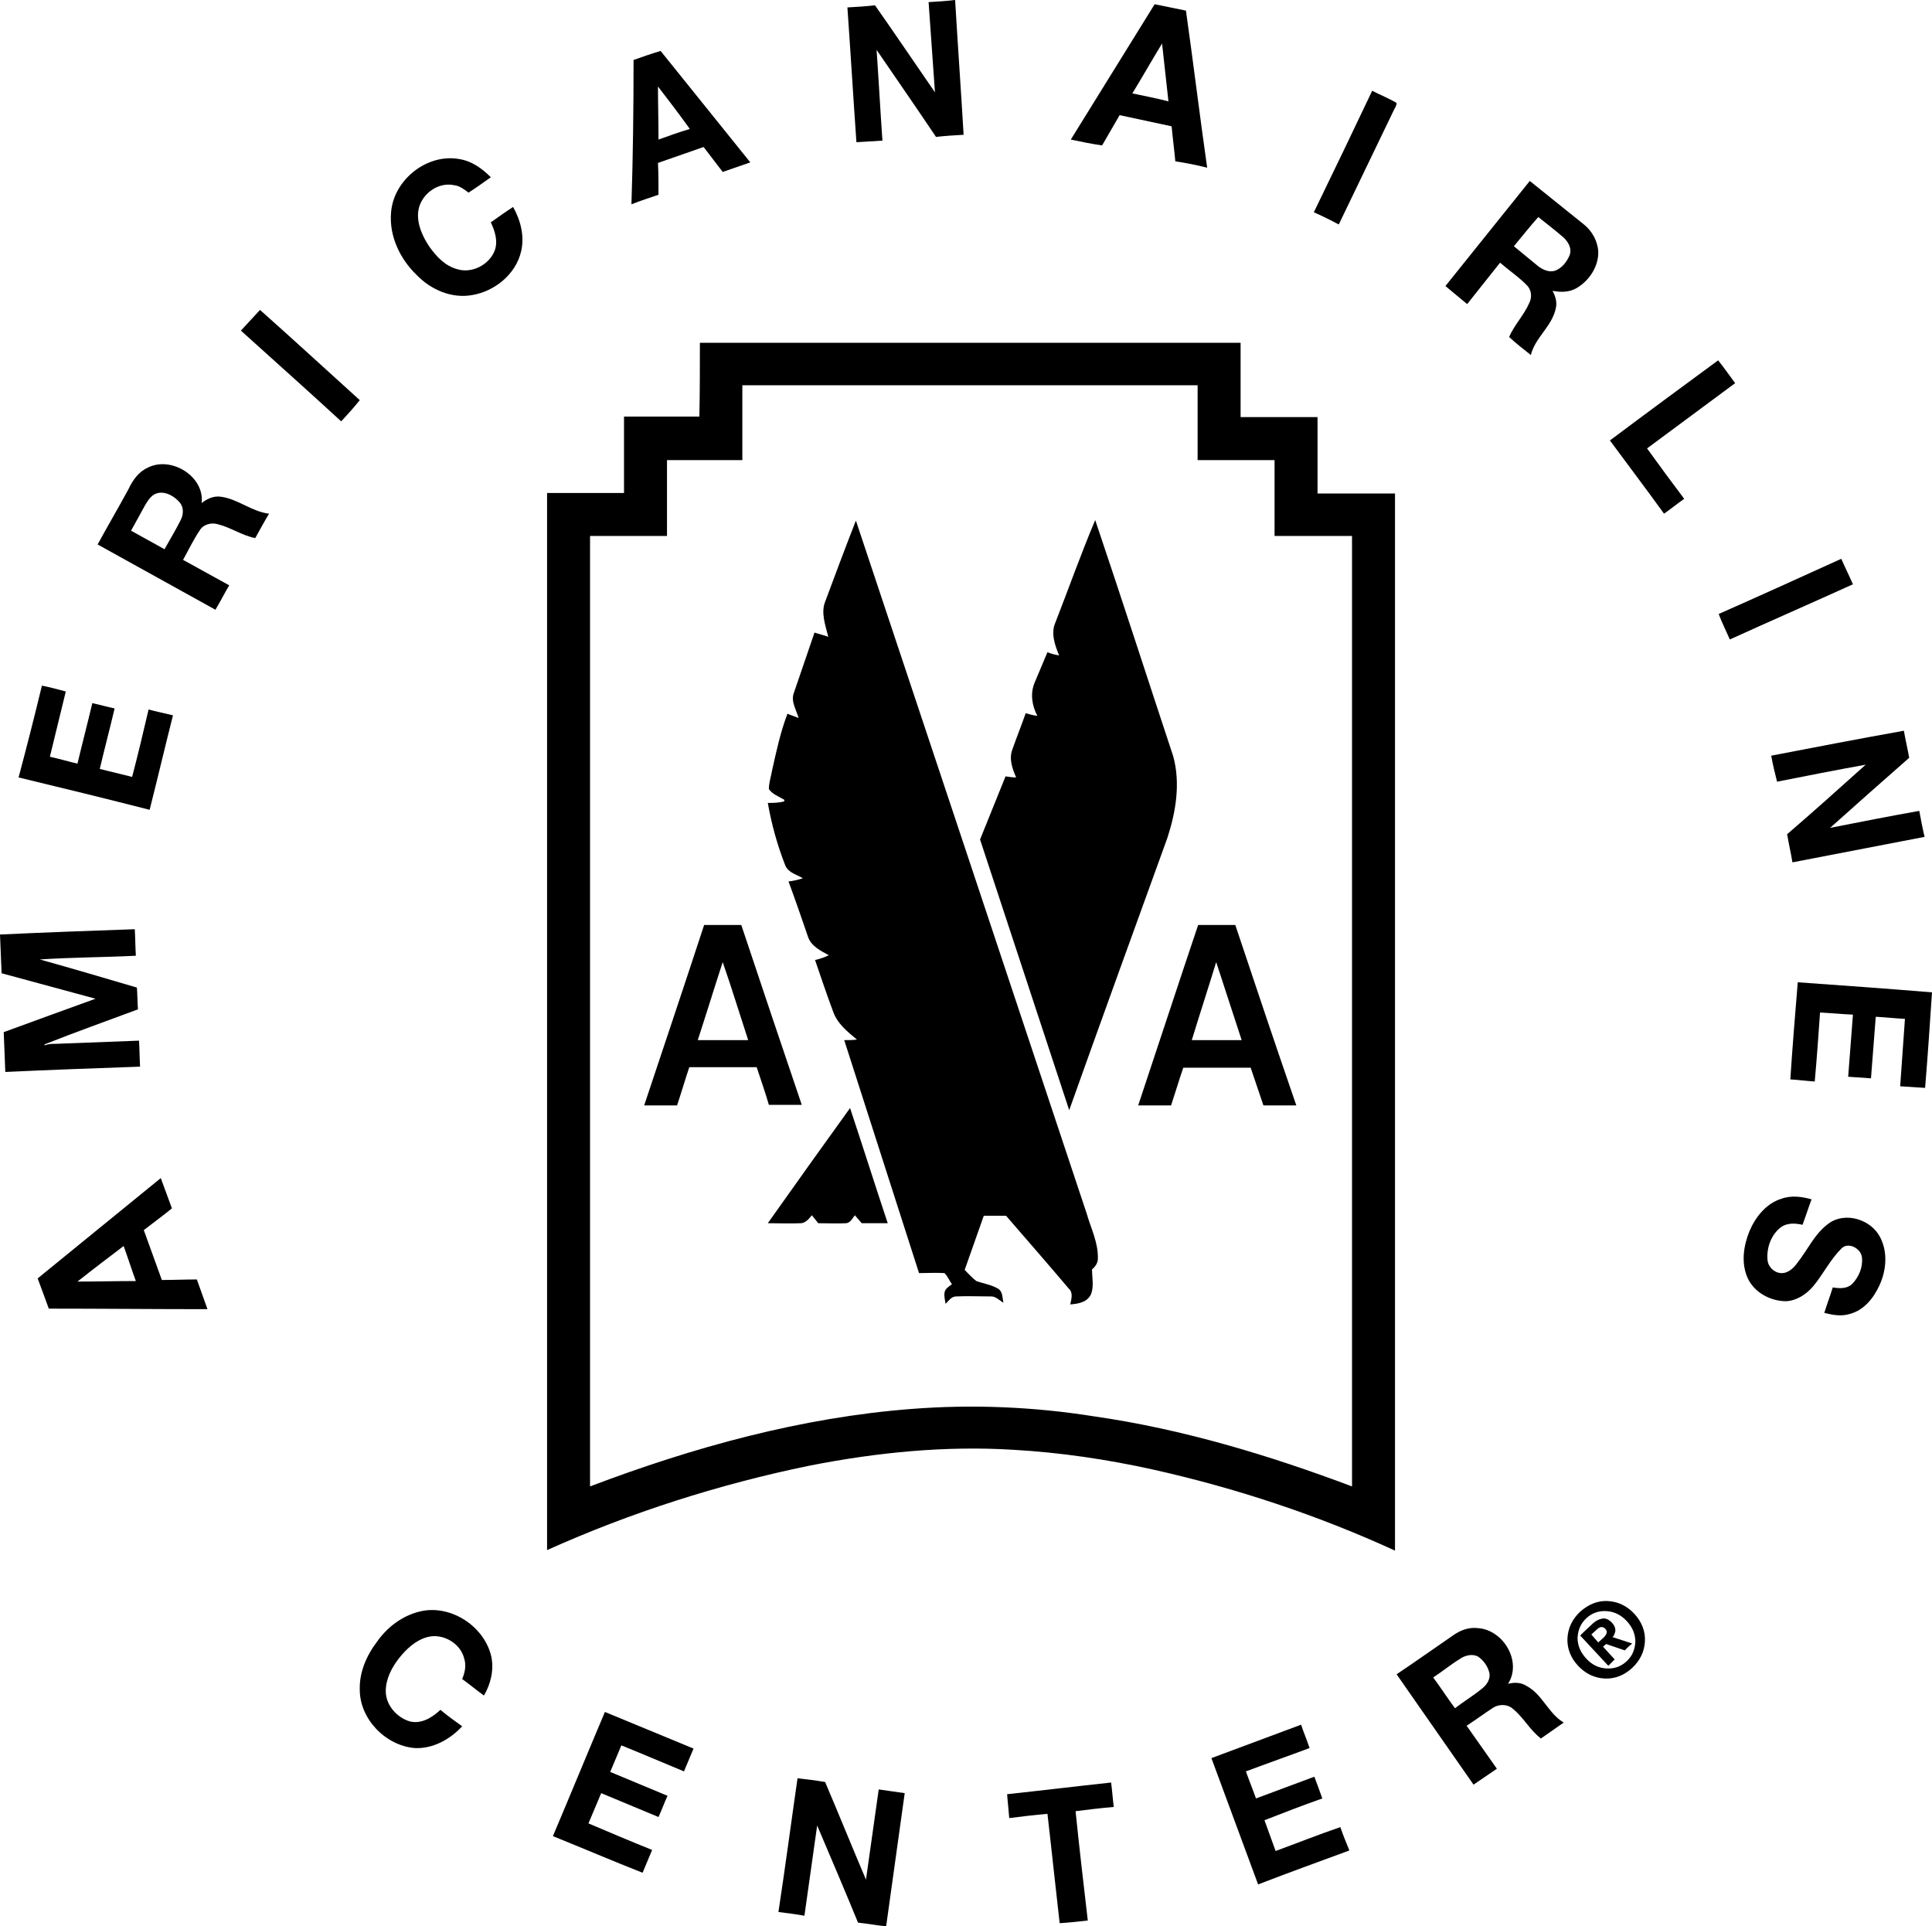
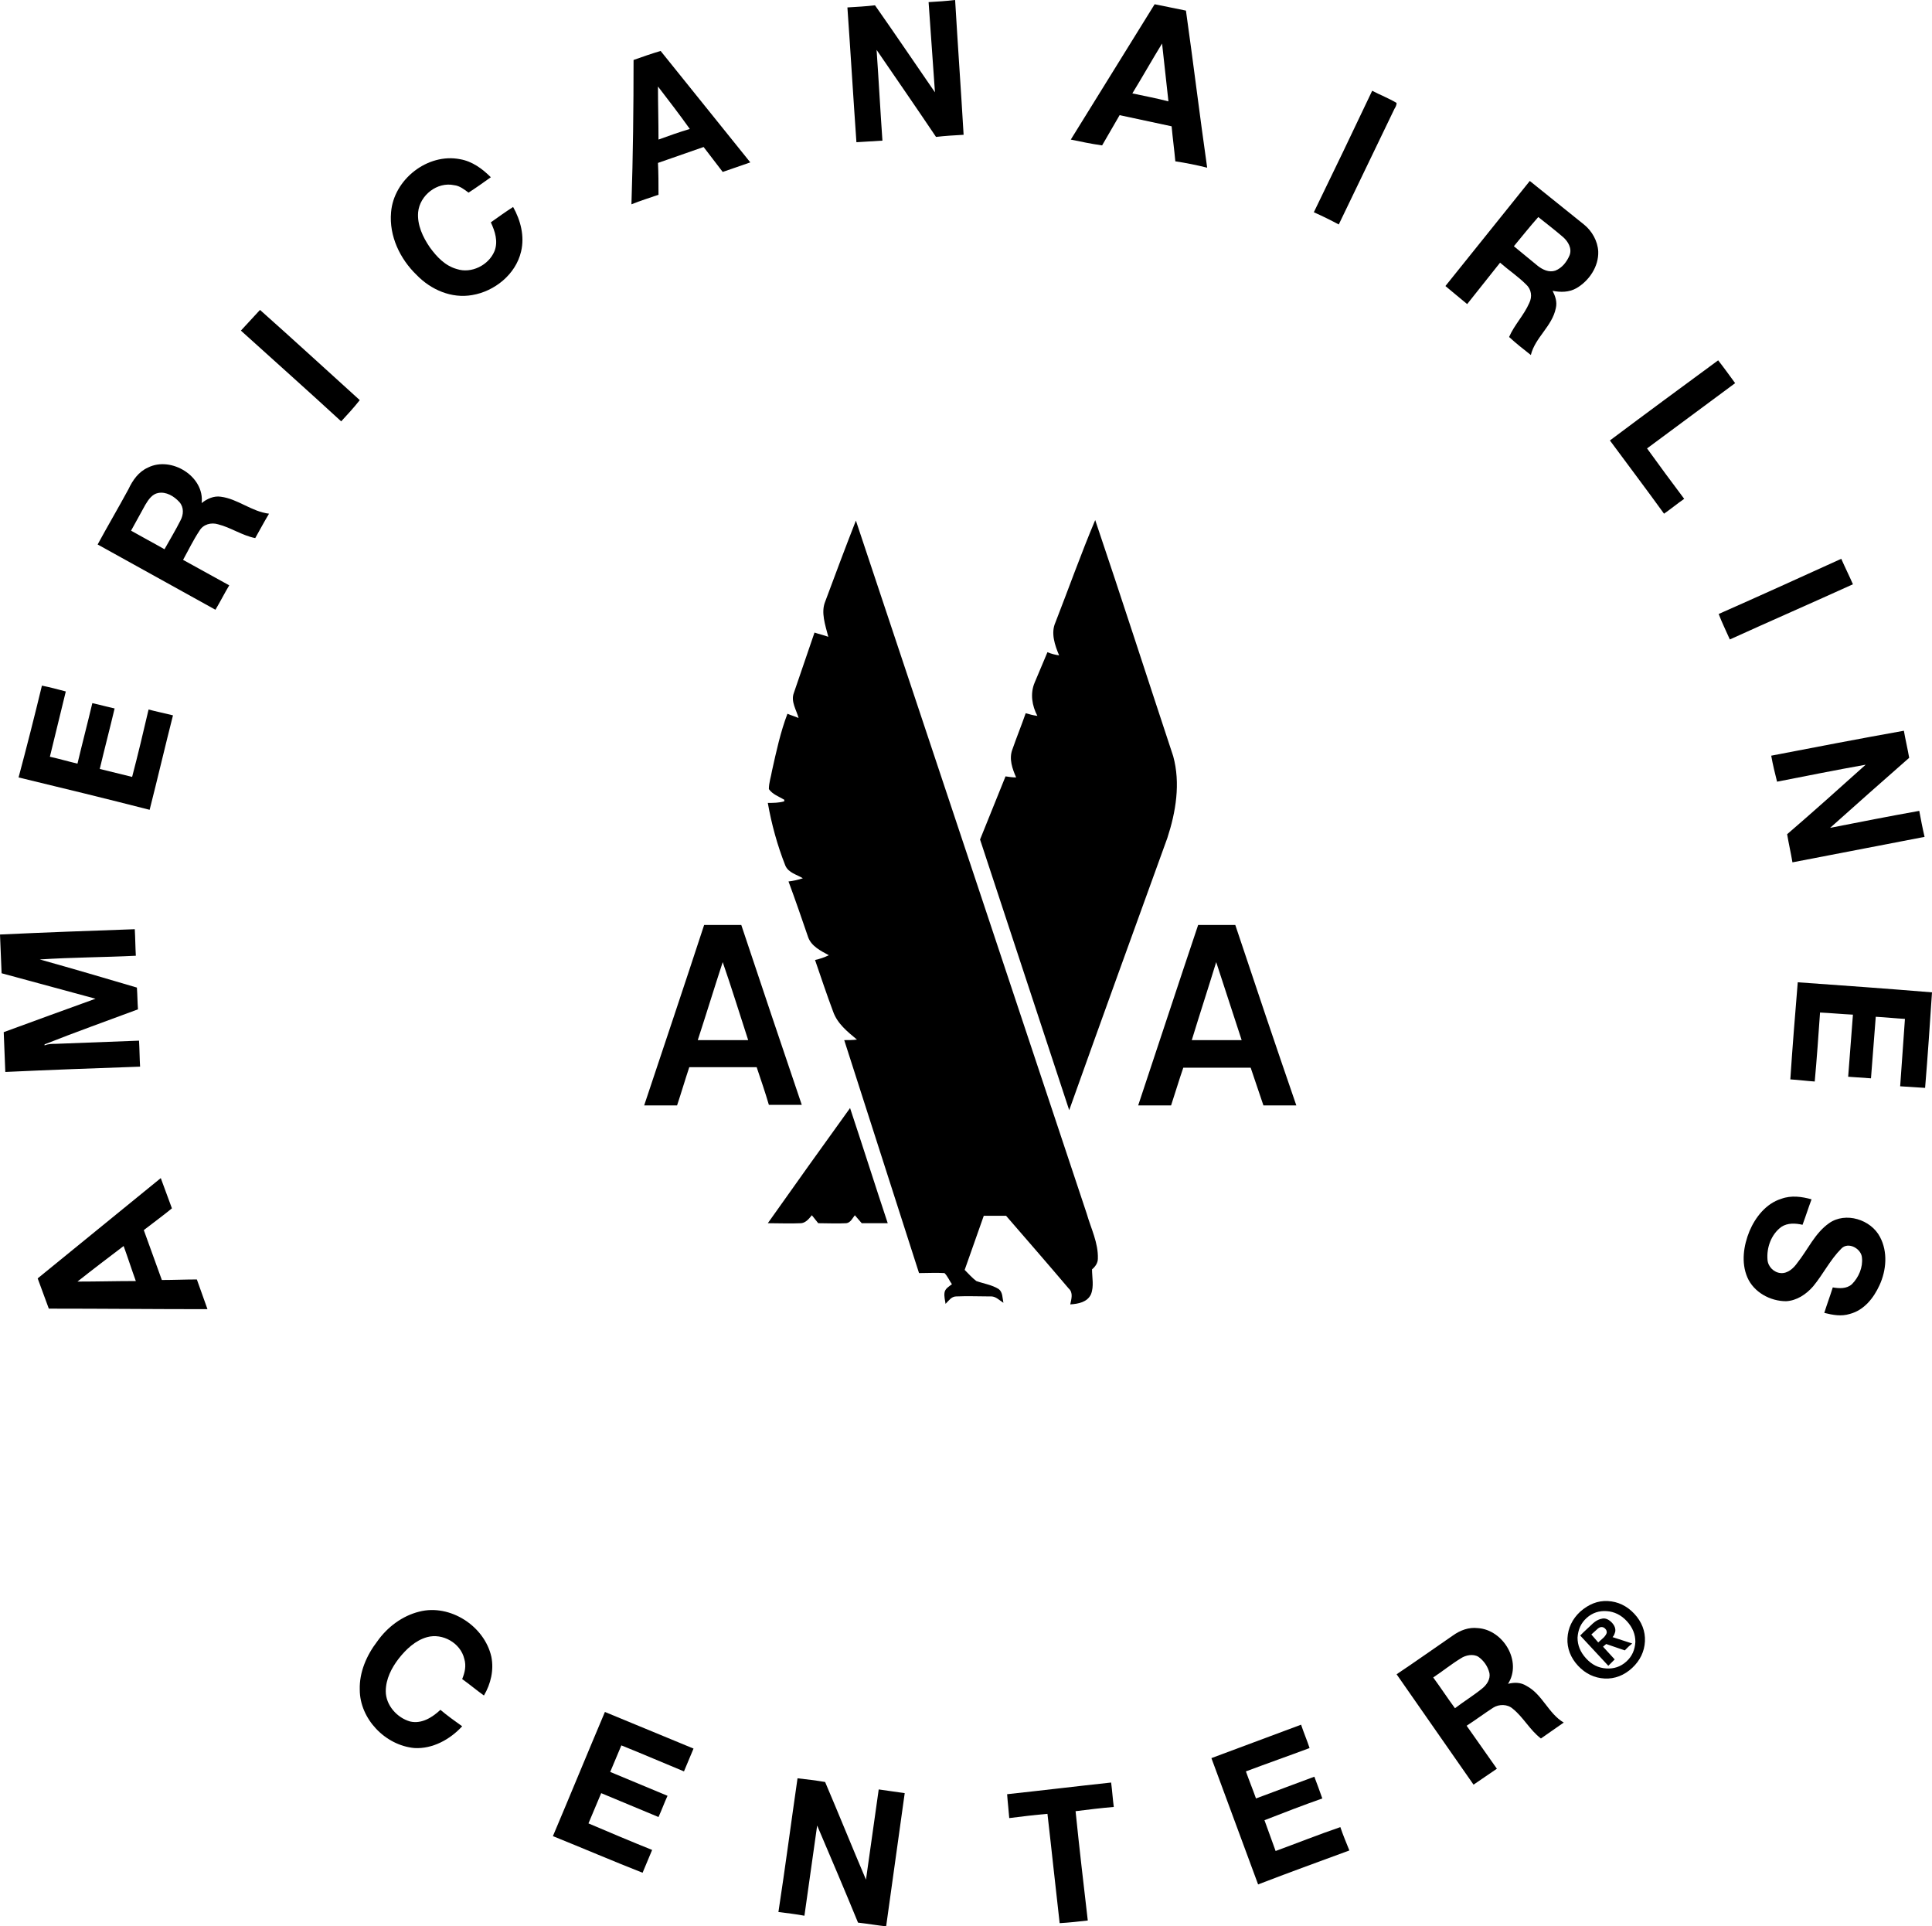
<svg xmlns="http://www.w3.org/2000/svg" version="1.1" id="Layer_1" x="0px" y="0px" viewBox="0 0 364.1 363" style="enable-background:new 0 0 364.1 363;" xml:space="preserve">
  <g>
    <path d="M175,0.4c1.7-0.1,3.3-0.2,5-0.4c0.5,8.5,1.1,16.9,1.6,25.4c-1.8,0.1-3.5,0.2-5.2,0.4c-3.7-5.5-7.5-11-11.2-16.4   c0.4,5.7,0.7,11.4,1.1,17.1c-1.6,0.1-3.3,0.2-4.9,0.3c-0.6-8.5-1.1-16.9-1.7-25.4c1.7-0.1,3.5-0.2,5.2-0.4   c3.8,5.4,7.5,10.9,11.3,16.4C175.8,11.7,175.4,6,175,0.4z" />
    <g>
      <path d="M119.4,11.3c1.7-0.6,3.4-1.2,5.1-1.7c5.6,7,11.3,14,16.9,21c-1.7,0.6-3.5,1.2-5.2,1.8c-1.2-1.6-2.4-3.1-3.6-4.7    c-2.9,1-5.7,2-8.6,3c0.1,2,0.1,4,0.1,6c-1.7,0.6-3.4,1.1-5.1,1.8C119.3,29.3,119.4,20.3,119.4,11.3z M124,16.3    c0,3.3,0.1,6.6,0.1,10c1.9-0.7,3.9-1.4,5.9-2C128,21.5,126,18.9,124,16.3z" />
    </g>
    <path d="M73.7,40c0.5-6.2,6.9-11.2,13-10c2.3,0.4,4.2,1.8,5.8,3.4c-1.4,1-2.8,2-4.2,2.9c-0.8-0.6-1.7-1.3-2.7-1.4   c-3.2-0.7-6.5,1.9-6.8,5.1c-0.2,2.4,0.9,4.7,2.2,6.6c1.3,1.8,2.9,3.5,5.1,4.1c2.7,0.9,6-0.7,7.1-3.4c0.7-1.8,0.1-3.7-0.7-5.4   c1.4-1,2.8-2,4.2-2.9c1.4,2.5,2.2,5.5,1.5,8.4c-1,4.3-5,7.5-9.2,8.2c-3.9,0.7-7.8-1-10.5-3.8C75.4,48.8,73.3,44.5,73.7,40z" />
    <path d="M45.4,62.3c1.2-1.3,2.4-2.6,3.6-3.9c6.3,5.6,12.5,11.3,18.8,17c-1.1,1.4-2.3,2.7-3.5,4C58,73.6,51.7,68,45.4,62.3z" />
    <g>
      <path d="M27.9,88.1c4.4-2.2,10.7,1.7,10.1,6.7c1-0.8,2.3-1.4,3.6-1.2c3.2,0.4,5.8,2.8,9.1,3.2c-0.9,1.5-1.7,3-2.6,4.6    c-2.5-0.5-4.6-2-7-2.6c-1.3-0.4-2.8,0-3.5,1.2c-1.2,1.8-2.1,3.7-3.1,5.5c2.9,1.6,5.8,3.2,8.7,4.8c-0.9,1.5-1.7,3.1-2.6,4.6    c-7.4-4.1-14.8-8.2-22.2-12.3c1.9-3.5,3.9-6.9,5.8-10.4C25,90.5,26.1,88.9,27.9,88.1z M29.8,92.9c-1.1,0.2-1.8,1.2-2.4,2.2    c-0.9,1.6-1.8,3.3-2.7,4.9c2.1,1.2,4.2,2.3,6.3,3.5c1-1.8,2.1-3.6,3-5.4c0.6-1.1,0.7-2.5-0.2-3.5C32.8,93.5,31.3,92.6,29.8,92.9z" />
    </g>
    <path d="M7.9,129.2c1.5,0.3,3,0.7,4.5,1.1c-1,4.1-2,8.2-3,12.3c1.8,0.4,3.5,0.9,5.2,1.3c0.9-3.8,1.9-7.6,2.8-11.4   c1.4,0.3,2.8,0.7,4.2,1c-0.9,3.8-1.9,7.6-2.8,11.4c2,0.5,4.1,1,6.1,1.5c1.1-4.2,2.1-8.4,3.1-12.7c1.5,0.4,3,0.7,4.6,1.1   c-1.5,5.9-2.9,11.9-4.4,17.8c-8.2-2.1-16.4-4.1-24.7-6.1C5,140.9,6.5,135,7.9,129.2z" />
    <path d="M0,176.1c8.5-0.4,16.9-0.7,25.4-1c0.1,1.7,0.1,3.3,0.2,5c-6,0.3-12.1,0.3-18.1,0.7c6.1,1.7,12.2,3.5,18.3,5.3   c0.1,1.4,0.1,2.7,0.2,4.1c-5.9,2.2-11.8,4.3-17.6,6.6c0,0.1,0,0.2,0,0.2c0.7-0.3,1.4-0.3,2.1-0.3c5.2-0.2,10.5-0.4,15.7-0.6   c0.1,1.6,0.1,3.3,0.2,4.9c-8.5,0.3-16.9,0.6-25.4,1c-0.1-2.5-0.2-5-0.3-7.5c5.7-2.1,11.5-4.2,17.3-6.3c-5.9-1.6-11.8-3.2-17.7-4.8   C0.2,181,0.1,178.6,0,176.1z" />
    <g>
      <path d="M7.1,240.9c7.7-6.3,15.5-12.6,23.2-18.9c0.7,1.9,1.4,3.8,2.1,5.7c-1.7,1.4-3.5,2.7-5.3,4.1c1.1,3.1,2.3,6.3,3.4,9.4    c2.2,0,4.4-0.1,6.6-0.1c0.7,1.9,1.3,3.7,2,5.6c-10,0-19.9-0.1-29.9-0.1C8.5,244.7,7.8,242.8,7.1,240.9z M14.6,241.5    c3.7,0,7.3-0.1,11-0.1c-0.8-2.2-1.5-4.4-2.3-6.6C20.4,237,17.5,239.2,14.6,241.5z" />
    </g>
    <g>
      <path d="M201.8,26.3c5.3-8.5,10.5-17,15.8-25.5c2,0.4,3.9,0.8,5.9,1.2c1.4,9.9,2.6,19.8,4,29.6c-2-0.5-4-0.9-6-1.2    c-0.2-2.2-0.5-4.4-0.7-6.6c-3.3-0.7-6.5-1.4-9.8-2.1c-1.1,1.9-2.2,3.8-3.3,5.7C205.6,27.1,203.7,26.7,201.8,26.3z M213.4,17.6    c2.3,0.5,4.5,0.9,6.8,1.5c-0.4-3.6-0.8-7.3-1.2-10.9C217.1,11.3,215.3,14.5,213.4,17.6z" />
    </g>
    <path d="M247.6,40c3.7-7.6,7.4-15.3,11-22.9c1.5,0.8,3.1,1.4,4.6,2.3c0,0.4-0.2,0.8-0.4,1.1c-3.5,7.3-7,14.5-10.5,21.8   C250.8,41.5,249.2,40.7,247.6,40z" />
    <g>
      <path d="M272.4,53.9c5.3-6.6,10.6-13.2,15.9-19.8c3.4,2.7,6.8,5.5,10.2,8.2c1.5,1.2,2.6,3.1,2.7,5.1c0.1,2.8-1.7,5.5-4.1,6.9    c-1.4,0.8-3,0.8-4.5,0.5c0.5,1,0.9,2.1,0.6,3.3c-0.7,3.4-3.9,5.5-4.7,8.8c-1.4-1.1-2.8-2.2-4.1-3.4c1-2.3,2.8-4.1,3.8-6.4    c0.6-1.2,0.4-2.6-0.6-3.5c-1.5-1.5-3.3-2.7-4.9-4.1c-2.1,2.6-4.1,5.2-6.2,7.8C275.2,56.2,273.8,55.1,272.4,53.9z M285.3,46.4    c1.5,1.2,3,2.5,4.5,3.7c0.9,0.7,2.1,1.3,3.3,0.9c1.3-0.5,2.2-1.7,2.7-2.9c0.5-1.3-0.3-2.6-1.2-3.4c-1.5-1.3-3.2-2.6-4.7-3.8    C288.3,42.7,286.8,44.6,285.3,46.4z" />
    </g>
    <path d="M303.4,83c6.8-5.1,13.6-10.1,20.4-15.1c1.1,1.4,2.1,2.8,3.2,4.3c-5.5,4.1-11.1,8.2-16.6,12.3c2.3,3.2,4.6,6.3,7,9.5   c-1.3,0.9-2.5,1.9-3.8,2.8C310.2,92.1,306.8,87.6,303.4,83z" />
    <path d="M323.9,115.7c7.7-3.4,15.4-6.9,23.1-10.4c0.7,1.6,1.5,3.2,2.2,4.8c-7.7,3.5-15.5,6.9-23.2,10.4   C325.3,118.9,324.5,117.3,323.9,115.7z" />
    <path d="M333.8,142.4c8.3-1.6,16.6-3.2,25-4.7c0.3,1.7,0.7,3.4,1,5.1c-5,4.4-10,8.8-14.9,13.2c5.6-1.1,11.2-2.2,16.8-3.2   c0.3,1.6,0.6,3.2,1,4.9c-8.3,1.6-16.6,3.2-24.9,4.8c-0.3-1.8-0.7-3.5-1-5.3c5-4.3,9.9-8.7,14.8-13.1c-5.6,1-11.1,2.1-16.7,3.2   C334.5,145.7,334.1,144.1,333.8,142.4z" />
    <path d="M337.4,203.4c0.4-6.1,0.9-12.2,1.4-18.3c8.4,0.6,16.9,1.2,25.3,1.9c-0.4,6-0.8,12-1.3,18c-1.6-0.1-3.1-0.2-4.7-0.3   c0.3-4.2,0.6-8.5,0.9-12.7c-1.8-0.1-3.6-0.3-5.5-0.4c-0.3,3.9-0.6,7.7-0.9,11.6c-1.4-0.1-2.9-0.2-4.3-0.3c0.3-3.9,0.6-7.8,0.9-11.7   c-2.1-0.1-4.1-0.3-6.2-0.4c-0.3,4.3-0.6,8.6-1,13C340.5,203.7,339,203.5,337.4,203.4z" />
    <path d="M335.7,225.9c1.9-0.7,3.9-0.4,5.7,0.1c-0.6,1.6-1.1,3.2-1.7,4.8c-1.3-0.3-2.8-0.4-4,0.4c-1.9,1.4-2.8,3.9-2.6,6.2   c0.1,1.3,1.2,2.4,2.5,2.5c1.3,0.1,2.4-0.9,3.1-1.9c2-2.5,3.3-5.6,6-7.5c3.1-2.2,7.9-0.7,9.6,2.6c1.5,2.8,1.2,6.3-0.1,9.1   c-1.1,2.4-2.9,4.7-5.6,5.4c-1.6,0.5-3.2,0.2-4.8-0.2c0.5-1.6,1.1-3.2,1.6-4.8c1.2,0.2,2.6,0.3,3.6-0.6c1.3-1.3,2.1-3.2,1.9-5   c-0.1-1.7-2.6-3.1-3.9-1.7c-2.1,2.1-3.4,4.8-5.3,7.1c-1.3,1.5-3.1,2.7-5.1,2.8c-3,0-6.1-1.7-7.3-4.5c-1.2-2.8-0.7-6,0.4-8.7   C330.8,229.4,332.8,226.8,335.7,225.9z" />
    <g>
-       <path d="M131.9,64.6c34,0,68,0,101.9,0c0,4.7,0,9.4,0,14c4.8,0,9.6,0,14.5,0c0,4.8,0,9.6,0,14.4c4.9,0,9.7,0,14.6,0    c0,66.4,0,132.8,0,199.2c-14.6-6.7-30-11.8-45.7-15.3c-8.6-1.9-17.4-3.2-26.2-3.7c-12.9-0.8-25.8,0.5-38.5,3    c-17,3.5-33.6,8.8-49.4,15.9c0-66.4,0-132.8,0-199.2c4.8,0,9.7,0,14.5,0c0-4.8,0-9.6,0-14.4c4.7,0,9.5,0,14.2,0    C131.9,74,131.9,69.3,131.9,64.6z M139.9,72.6c0,4.7,0,9.4,0,14.1c-4.7,0-9.4,0-14.2,0c0,4.8,0,9.6,0,14.3c-4.8,0-9.7,0-14.5,0    c0,59.7,0,119.4,0,179.1c19.5-7.4,39.8-13,60.6-14.6c11.5-0.9,23.1-0.4,34.4,1.4c16.7,2.4,32.9,7.3,48.6,13.2    c0-59.7,0-119.4,0-179.1c-4.9,0-9.7,0-14.6,0c0-4.8,0-9.6,0-14.3c-4.8,0-9.7,0-14.5,0c0-4.7,0-9.4,0-14.1    C197.2,72.6,168.5,72.6,139.9,72.6z" />
-     </g>
+       </g>
    <path d="M79,303.7c5.8-1.5,12.3,2.7,13.6,8.5c0.5,2.5-0.1,5.1-1.4,7.3c-1.4-1-2.7-2.1-4.1-3.1c0.5-1.2,0.8-2.5,0.4-3.8   c-0.7-3-4.1-4.9-7-4.1c-2.2,0.6-4,2.3-5.4,4.1c-1.3,1.7-2.4,3.8-2.4,6.1c0,2.6,2.1,5,4.6,5.7c2.2,0.5,4.2-0.8,5.7-2.2   c1.3,1.1,2.7,2.1,4.1,3.1c-2.3,2.5-5.6,4.3-9,4.1c-5.5-0.5-10.3-5.5-10.3-11c-0.1-3.3,1.3-6.5,3.3-9.1   C73,306.6,75.8,304.5,79,303.7z" />
    <g>
      <path d="M273.8,308.2c1.4-1,3-1.6,4.7-1.4c4.8,0.3,8.4,6.3,5.7,10.5c1.2-0.3,2.4-0.3,3.5,0.4c3,1.6,4.1,5.2,7,6.9    c-1.4,1-2.9,2-4.3,3c-2.1-1.6-3.3-4-5.3-5.6c-1-0.9-2.6-0.9-3.7-0.2c-1.7,1.1-3.3,2.3-5,3.4c1.9,2.7,3.8,5.4,5.7,8.1    c-1.5,1-2.9,2-4.4,3c-4.8-6.9-9.7-13.9-14.5-20.8C266.8,313.1,270.3,310.6,273.8,308.2z M275.3,312.5c-1.8,1.1-3.4,2.4-5.2,3.6    c1.4,1.9,2.7,3.9,4.1,5.8c1.7-1.3,3.5-2.4,5.1-3.7c0.9-0.7,1.6-1.8,1.4-2.9c-0.3-1.3-1.1-2.4-2.1-3.1    C277.6,311.6,276.2,311.9,275.3,312.5z" />
    </g>
    <path d="M104.2,346c3.3-7.8,6.5-15.6,9.8-23.4c5.6,2.3,11.1,4.6,16.7,6.9c-0.6,1.4-1.2,2.9-1.8,4.3c-3.9-1.6-7.8-3.3-11.8-4.9   c-0.7,1.7-1.4,3.3-2.1,5c3.6,1.5,7.2,3,10.8,4.5c-0.6,1.3-1.1,2.7-1.7,4c-3.6-1.5-7.2-3-10.8-4.5c-0.8,1.9-1.6,3.8-2.4,5.7   c4,1.7,8,3.4,12,5c-0.6,1.4-1.2,2.9-1.8,4.3C115.5,350.7,109.9,348.3,104.2,346z" />
    <path d="M228.3,331.3c5.6-2.1,11.3-4.2,16.9-6.3c0.5,1.5,1.1,2.9,1.6,4.4c-4,1.5-8,2.9-12,4.4c0.6,1.7,1.3,3.4,1.9,5.1   c3.7-1.4,7.3-2.7,11-4.1c0.5,1.3,1,2.7,1.5,4.1c-3.7,1.3-7.3,2.7-10.9,4.1c0.7,1.9,1.4,3.9,2.1,5.8c4.1-1.5,8.1-3.1,12.2-4.5   c0.5,1.5,1.1,2.9,1.7,4.4c-5.7,2.1-11.5,4.2-17.2,6.4C234.2,347.2,231.2,339.2,228.3,331.3z" />
    <path d="M150.3,335.1c1.7,0.2,3.5,0.4,5.2,0.7c2.6,6.1,5.1,12.3,7.7,18.4c0.8-5.7,1.6-11.3,2.4-17c1.6,0.2,3.3,0.5,4.9,0.7   c-1.2,8.4-2.3,16.7-3.5,25.1c-1.8-0.2-3.5-0.5-5.3-0.7c-2.5-6.1-5.1-12.2-7.7-18.3c-0.8,5.7-1.6,11.3-2.4,17   c-1.6-0.3-3.3-0.5-4.9-0.7C148,351.8,149.1,343.4,150.3,335.1z" />
    <path d="M189.8,338.1c6.5-0.7,13.1-1.5,19.6-2.2c0.2,1.5,0.3,3.1,0.5,4.6c-2.4,0.2-4.8,0.5-7.2,0.8c0.7,6.9,1.5,13.7,2.3,20.6   c-1.8,0.2-3.5,0.4-5.3,0.5c-0.8-6.9-1.5-13.7-2.3-20.6c-2.4,0.2-4.8,0.5-7.2,0.8C190.1,341.2,189.9,339.6,189.8,338.1z" />
    <path d="M155.5,113.4c1.9-5.1,3.8-10.2,5.8-15.3c14.5,43.5,29,87,43.5,130.6c0.8,2.8,2.2,5.5,2.1,8.5c0,0.8-0.5,1.5-1.1,2   c0,1.5,0.4,3.2-0.2,4.7c-0.7,1.5-2.4,1.8-3.9,1.9c0.2-1,0.6-2.2-0.3-3c-3.9-4.6-7.9-9.2-11.8-13.7c-1.4,0-2.8,0-4.2,0   c-1.2,3.4-2.4,6.8-3.6,10.2c0.7,0.7,1.4,1.5,2.2,2.1c1.4,0.5,2.9,0.7,4.2,1.5c0.8,0.6,0.7,1.7,0.9,2.6c-0.8-0.5-1.5-1.3-2.5-1.2   c-2.1,0-4.3-0.1-6.4,0c-0.9,0-1.4,0.8-2,1.4c-0.1-0.7-0.3-1.4-0.2-2.1c0.1-0.8,0.9-1.2,1.4-1.6c-0.5-0.7-0.8-1.5-1.4-2.1   c-1.6-0.1-3.2,0-4.8,0c-4.7-14.6-9.4-29.3-14.1-43.9c0.8,0,1.6,0,2.4-0.1c-1.8-1.5-3.7-3-4.5-5.3c-1.2-3.2-2.3-6.5-3.4-9.7   c0.9-0.2,1.8-0.5,2.6-0.9c-1.5-0.8-3.3-1.7-3.9-3.4c-1.2-3.5-2.4-7-3.7-10.5c0.9-0.1,1.8-0.3,2.7-0.6c-1.1-0.7-2.7-1-3.3-2.4   c-1.5-3.8-2.6-7.8-3.3-11.8c1,0,2.1,0,3.1-0.3c0-0.1,0-0.2,0-0.3c-1-0.6-2.2-1-2.9-2c0-1.2,0.4-2.3,0.6-3.5   c0.8-3.6,1.6-7.3,2.9-10.7c0.7,0.3,1.4,0.5,2.1,0.8c-0.4-1.5-1.5-3.1-0.9-4.7c1.3-3.8,2.6-7.6,3.9-11.4c0.9,0.3,1.8,0.5,2.6,0.8   C155.5,117.7,154.7,115.4,155.5,113.4z" />
    <path d="M198.9,117.3c2.5-6.4,4.8-12.9,7.5-19.3c5,14.8,9.8,29.7,14.7,44.5c1.4,5.1,0.5,10.5-1.1,15.4   c-6.2,17.1-12.4,34.2-18.5,51.3c-5.6-17-11.2-34-16.8-51c1.6-4,3.2-7.9,4.8-11.9c0.7,0.1,1.3,0.2,2,0.2c-0.7-1.6-1.4-3.5-0.7-5.3   c0.8-2.3,1.7-4.5,2.5-6.8c0.7,0.2,1.4,0.4,2.2,0.5c-1-1.9-1.4-4.2-0.5-6.3c0.8-1.9,1.6-3.8,2.4-5.7c0.7,0.3,1.5,0.5,2.2,0.6   C198.8,121.6,198,119.3,198.9,117.3z" />
    <path d="M139.7,174.3c-2.3,0-4.7,0-7,0c-3.7,11.3-7.5,22.6-11.3,34c2.1,0,4.1,0,6.2,0c0.8-2.4,1.5-4.8,2.3-7.2c4.2,0,8.5,0,12.7,0   c0.8,2.4,1.6,4.7,2.3,7.1c2.1,0,4.1,0,6.2,0C147.3,197,143.5,185.7,139.7,174.3z M131.5,196c1.6-4.9,3.1-9.8,4.7-14.7   c1.7,4.9,3.2,9.8,4.8,14.7C137.8,196,134.7,196,131.5,196z" />
    <path d="M232.8,174.3c-2.3,0-4.7,0-7,0c-3.8,11.3-7.5,22.6-11.3,34c2.1,0,4.1,0,6.2,0c0.8-2.4,1.5-4.8,2.3-7.1c4.2,0,8.5,0,12.7,0   c0.8,2.4,1.6,4.7,2.4,7.1c2.1,0,4.2,0,6.2,0C240.4,197,236.6,185.7,232.8,174.3z M224.6,196c1.5-4.9,3.1-9.8,4.6-14.7   c1.6,4.9,3.2,9.8,4.8,14.7C230.9,196,227.8,196,224.6,196z" />
    <path d="M160.2,208.8c2.4,7.2,4.7,14.5,7.1,21.7c-1.6,0-3.3,0-4.9,0c-0.4-0.5-0.9-1-1.3-1.5c-0.4,0.5-0.8,1.4-1.6,1.5   c-1.8,0.1-3.5,0-5.3,0c-0.4-0.5-0.8-1-1.2-1.5c-0.5,0.6-1.1,1.4-2,1.5c-2.1,0.1-4.2,0-6.3,0C149.8,223.3,155,216,160.2,208.8z" />
    <g>
      <path d="M303,301.7c1.9,0.1,3.6,0.9,5,2.4s2.1,3.3,2,5.2c-0.1,1.9-0.9,3.6-2.4,5c-1.5,1.4-3.3,2.1-5.2,2c-1.9-0.1-3.6-0.9-5-2.4    s-2.1-3.3-2-5.2c0.1-1.9,0.9-3.6,2.4-5C299.4,302.3,301.1,301.6,303,301.7z M302.8,303.6c-1.4-0.1-2.7,0.3-3.8,1.3    c-1.1,1-1.6,2.2-1.7,3.7c0,1.4,0.5,2.7,1.6,3.9s2.3,1.8,3.8,1.9c1.4,0.1,2.7-0.3,3.8-1.3c1.1-1,1.6-2.2,1.7-3.7    c0-1.4-0.5-2.7-1.6-3.9C305.5,304.3,304.2,303.7,302.8,303.6z M297.8,308.2l0.6-0.6l1.6-1.5c0.7-0.7,1.4-1,2-1.1    c0.6-0.1,1.2,0.2,1.7,0.7c0.6,0.6,0.8,1.2,0.7,1.8c-0.1,0.3-0.2,0.7-0.5,1l3.7,1.2l-0.7,0.6l-0.7,0.7l-3.5-1.2l-0.6,0.5l2.2,2.4    l-0.6,0.6l-0.6,0.6L297.8,308.2z M301.2,309.5l1-0.9c0.3-0.3,0.5-0.6,0.6-0.9c0-0.3,0-0.5-0.3-0.8c-0.2-0.2-0.4-0.3-0.7-0.3    c-0.3,0-0.6,0.2-0.9,0.5l-1,0.9L301.2,309.5z" />
    </g>
  </g>
  <g>
</g>
  <g>
</g>
  <g>
</g>
  <g>
</g>
  <g>
</g>
  <g>
</g>
</svg>